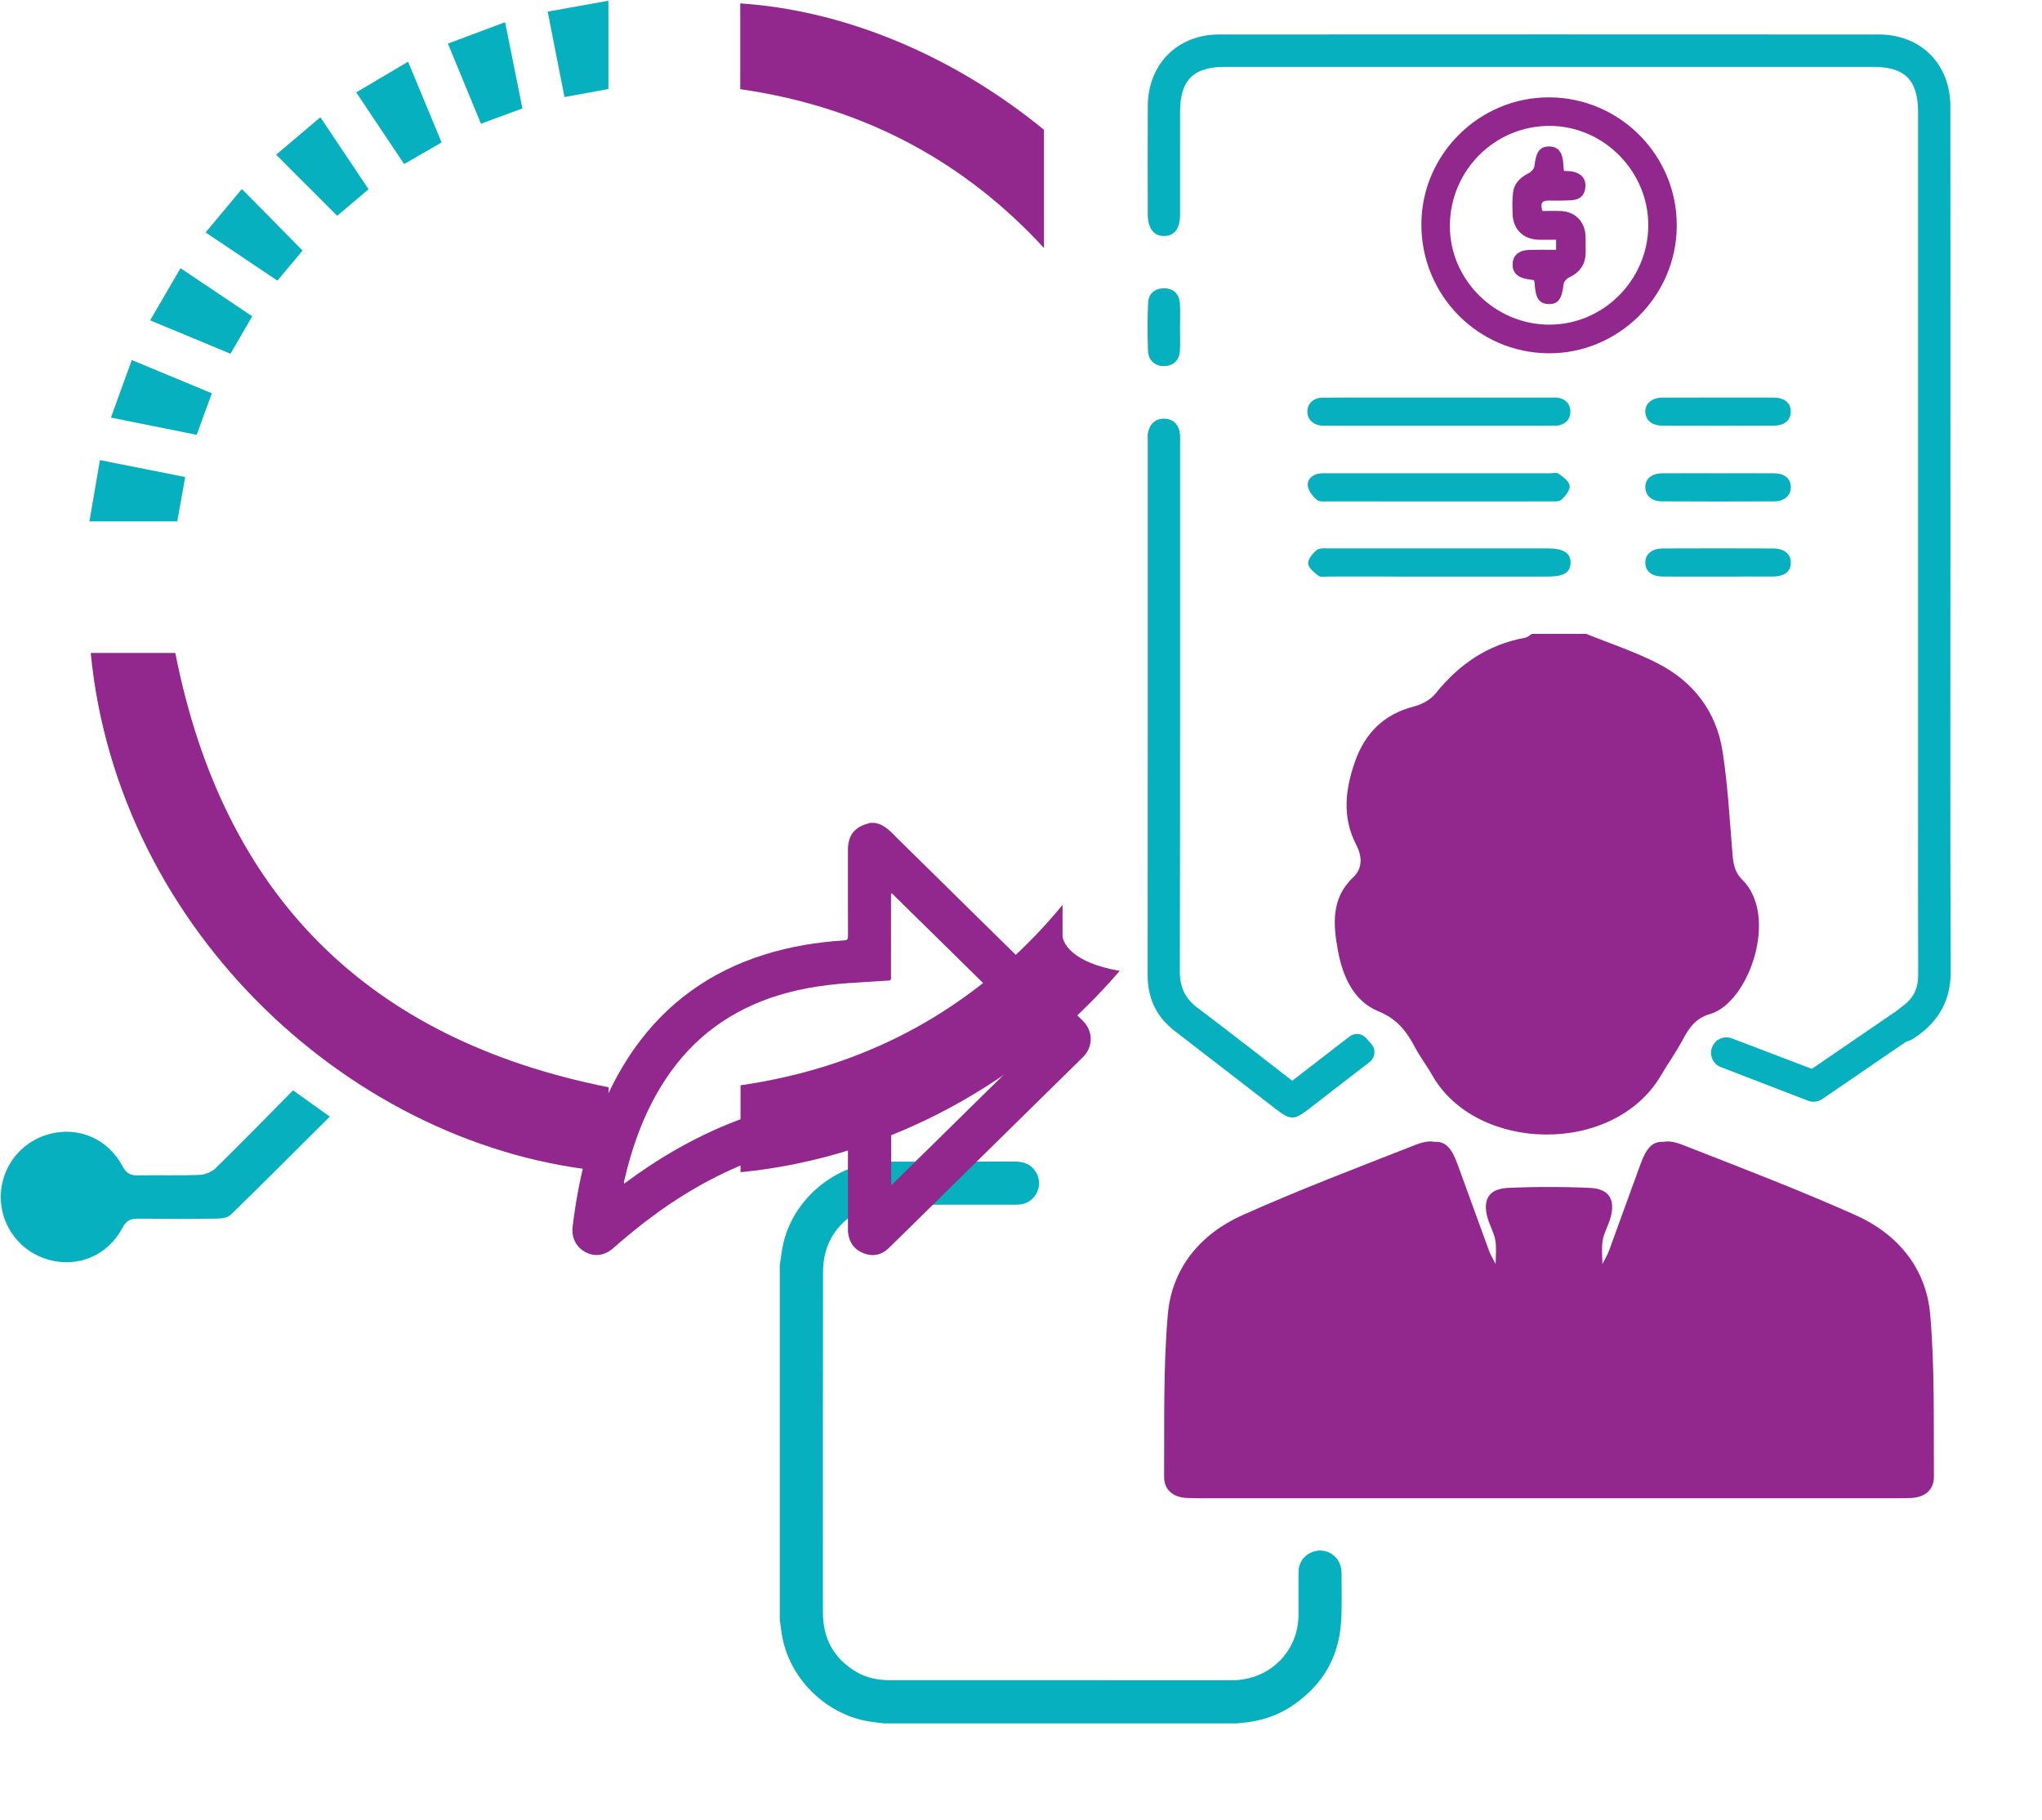
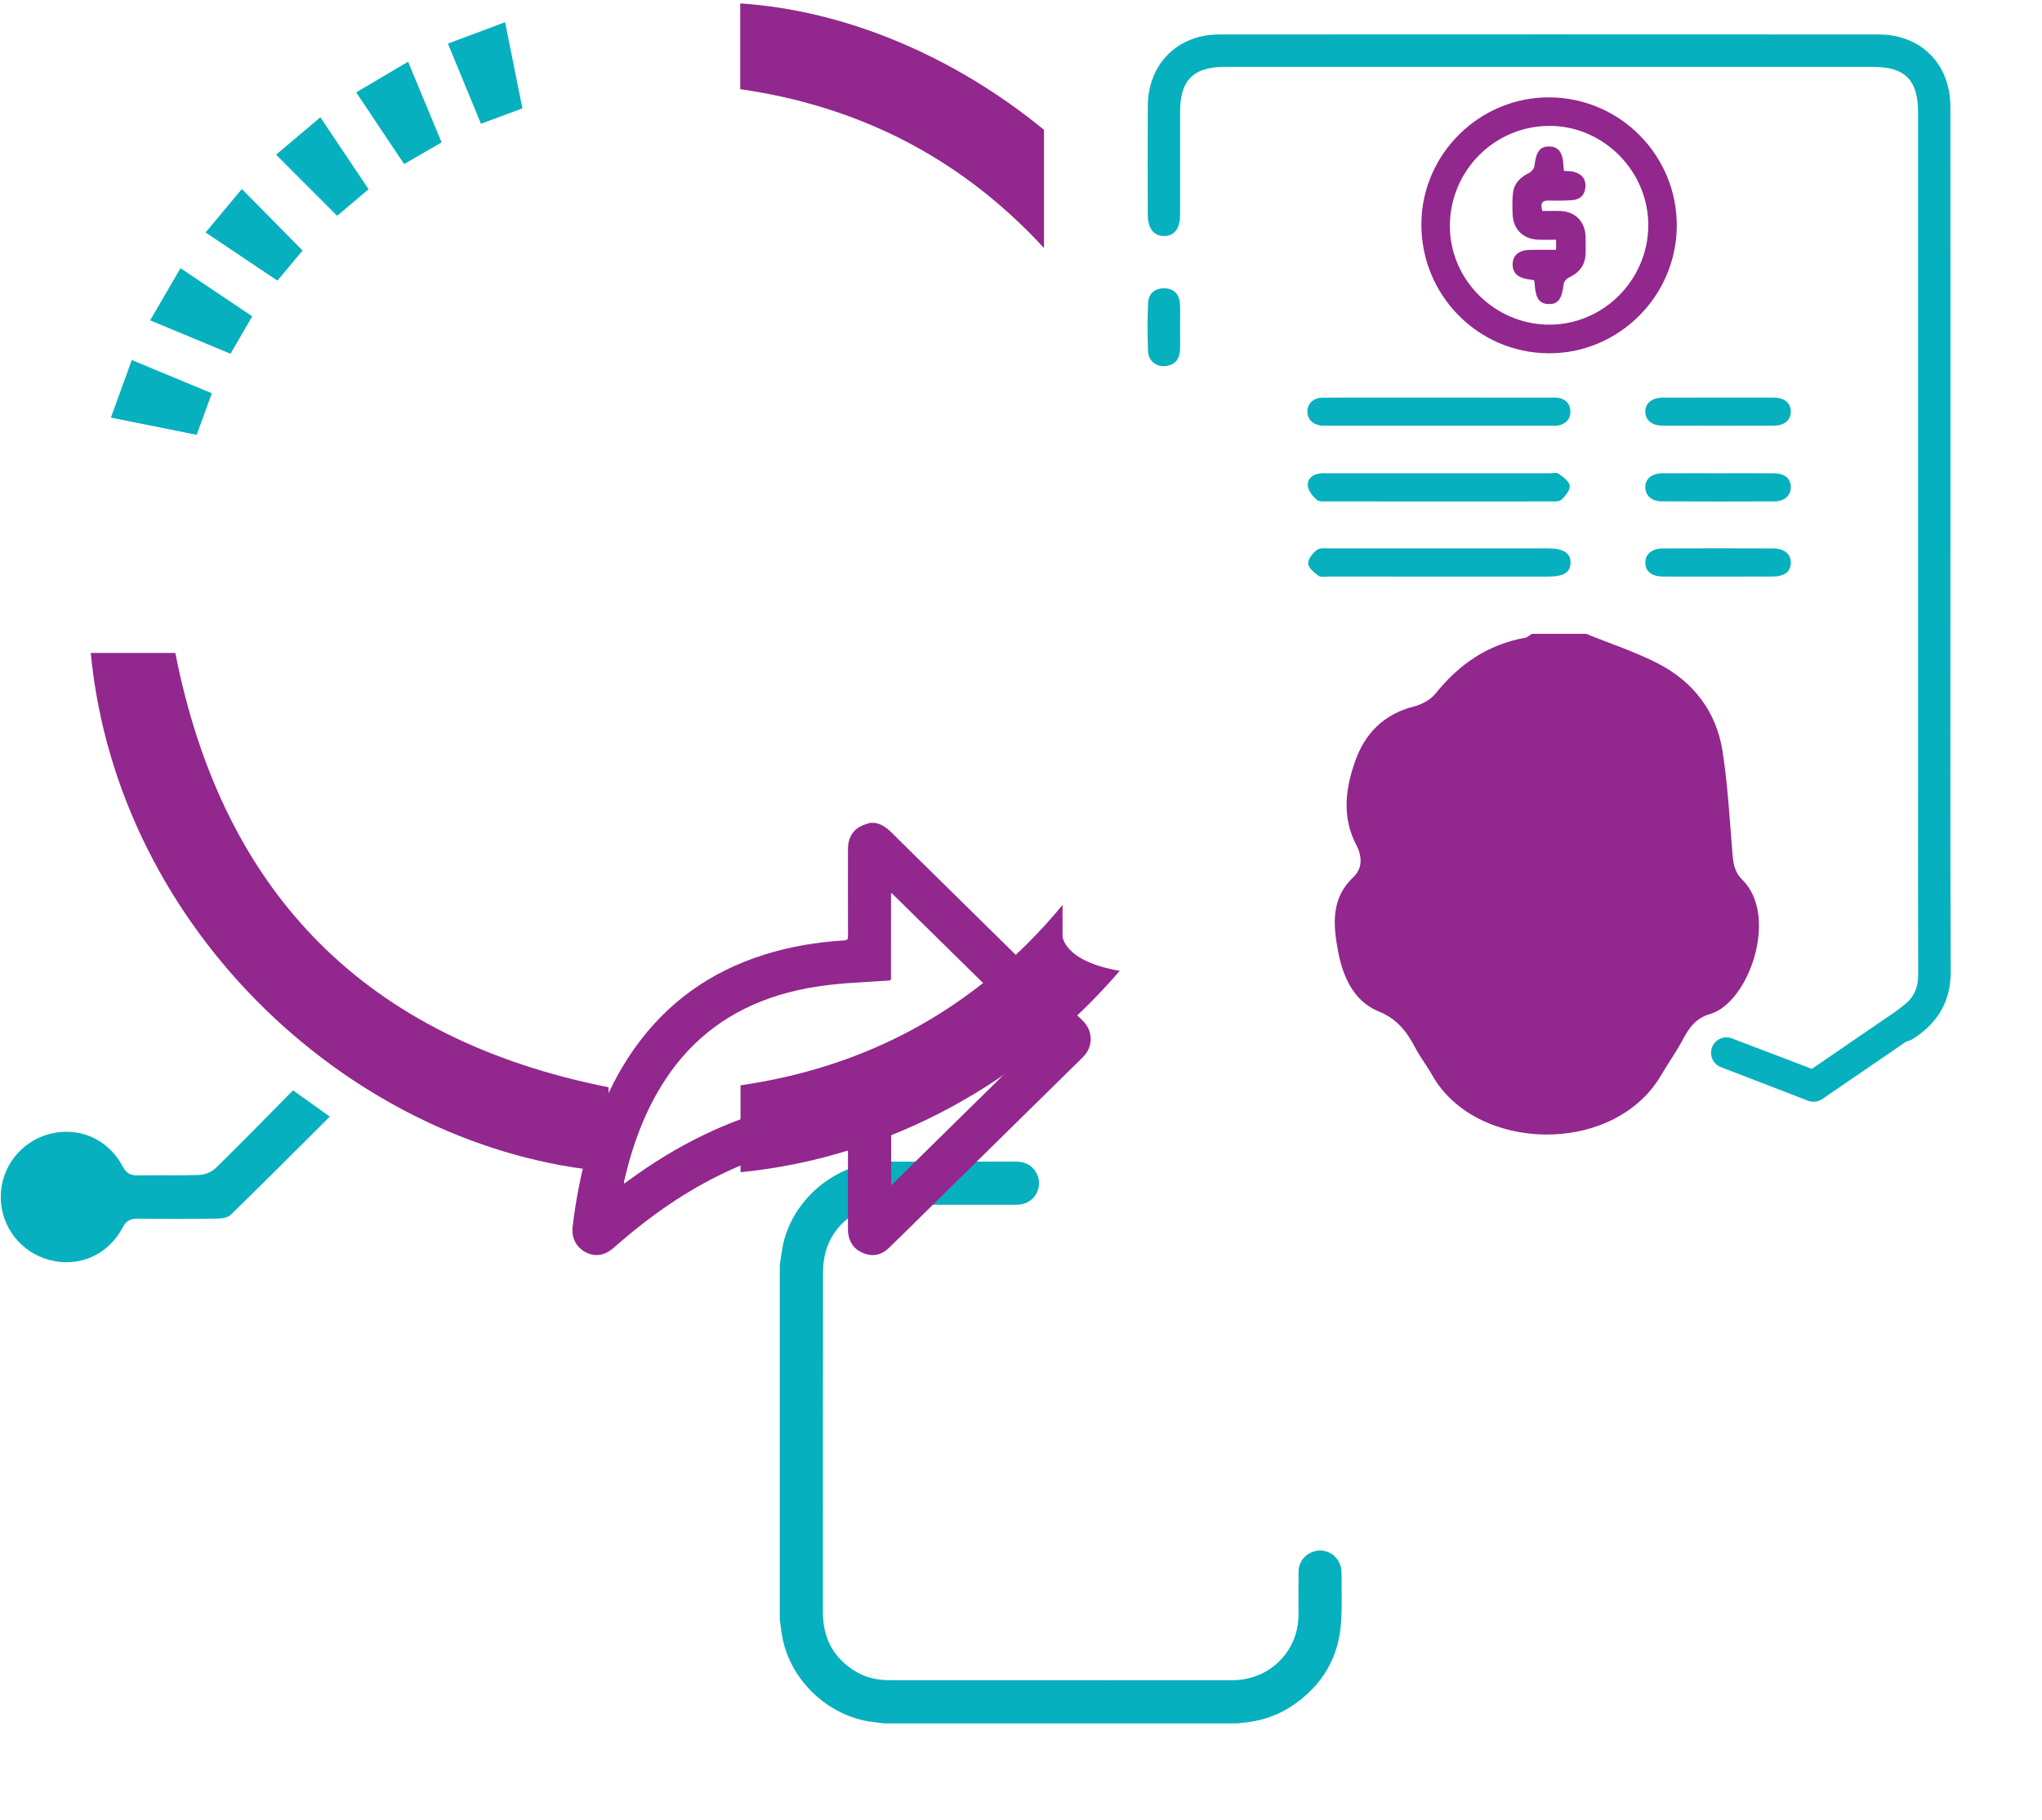
<svg xmlns="http://www.w3.org/2000/svg" xmlns:xlink="http://www.w3.org/1999/xlink" preserveAspectRatio="xMidYMid meet" width="698" height="622" viewBox="0 0 698 622" style="width:100%;height:100%">
  <defs>
    <animate repeatCount="indefinite" dur="8s" begin="0s" xlink:href="#_R_G_L_5_G" fill="freeze" attributeName="opacity" from="0" to="1" keyTimes="0;0.083;0.25;0.667;0.708;0.75;0.792;0.833;0.875;0.908;1" values="0;0;1;1;0;1;0;1;0;1;1" keySplines="0.167 0.167 0.833 0.833;0.167 0.167 0.833 0.833;0.167 0.167 0.833 0.833;0.167 0.167 0.833 0.833;0.167 0.167 0.833 0.833;0.167 0.167 0.833 0.833;0.167 0.167 0.833 0.833;0.167 0.167 0.833 0.833;0.167 0.167 0.833 0.833;0 0 0 0" calcMode="spline" />
    <animate repeatCount="indefinite" dur="8s" begin="0s" xlink:href="#_R_G_L_4_G" fill="freeze" attributeName="opacity" from="0" to="1" keyTimes="0;0.125;1" values="0;1;1" keySplines="0.167 0.167 0.833 0.833;0 0 0 0" calcMode="spline" />
    <animate repeatCount="indefinite" dur="8s" begin="0s" xlink:href="#_R_G_L_3_G" fill="freeze" attributeName="opacity" from="0" to="1" keyTimes="0;0.25;0.292;0.333;0.375;0.417;0.458;1" values="0;0;1;0;1;0;1;1" keySplines="0.167 0.167 0.833 0.833;0.167 0.167 0.833 0.833;0.167 0.167 0.833 0.833;0.167 0.167 0.833 0.833;0.167 0.167 0.833 0.833;0.167 0.167 0.833 0.833;0 0 0 0" calcMode="spline" />
    <animate repeatCount="indefinite" dur="8s" begin="0s" xlink:href="#_R_G_L_2_G" fill="freeze" attributeName="opacity" from="0" to="1" keyTimes="0;0.458;0.5;1" values="0;0;1;1" keySplines="0.167 0.167 0.833 0.833;0.167 0.167 0.833 0.833;0 0 0 0" calcMode="spline" />
    <animateMotion repeatCount="indefinite" dur="8s" begin="0s" xlink:href="#_R_G_L_2_G" fill="freeze" keyTimes="0;0.333;0.458;1" path="M1056.55 402.13 C1056.55,402.13 1056.55,402.13 1056.55,402.13 C1056.55,402.13 412.55,402.13 412.55,402.13 C412.55,402.13 412.55,402.13 412.55,402.13 " keyPoints="0;0;1;1" keySplines="0.167 0.167 0.833 0.833;0.167 0.167 0.833 0.833;0 0 0 0" calcMode="spline" />
    <animateTransform repeatCount="indefinite" dur="8s" begin="0s" xlink:href="#_R_G_L_2_G" fill="freeze" attributeName="transform" from="-383.5 -216.777" to="-383.5 -216.777" type="translate" additive="sum" keyTimes="0;0.333;0.458;1" values="-383.5 -216.777;-383.5 -216.777;-383.5 -216.777;-383.5 -216.777" keySplines="0.167 0.167 0.833 0.833;0.167 0.167 0.833 0.833;0 0 0 0" calcMode="spline" />
    <animateTransform repeatCount="indefinite" dur="8s" begin="0s" xlink:href="#_R_G_L_1_G" fill="freeze" attributeName="transform" from="0 0" to="1 1" type="scale" additive="sum" keyTimes="0;0.5;0.583;0.625;1" values="0 0;0 0;1.15 1.15;1 1;1 1" keySplines="0.333 0 0.833 0.833;0.333 0 0.833 0.833;0.167 0.167 0.667 1;0 0 0 0" calcMode="spline" />
    <animateTransform repeatCount="indefinite" dur="8s" begin="0s" xlink:href="#_R_G_L_1_G" fill="freeze" attributeName="transform" from="-111.499 -103.671" to="-111.499 -103.671" type="translate" additive="sum" keyTimes="0;1" values="-111.499 -103.671;-111.499 -103.671" keySplines="0 0 1 1" calcMode="spline" />
    <animate repeatCount="indefinite" dur="8s" begin="0s" xlink:href="#_R_G_L_0_G" fill="freeze" attributeName="opacity" from="0" to="1" keyTimes="0;0.604;0.667;0.708;0.75;0.792;0.833;0.875;0.908;1" values="0;0;1;0;1;0;1;0;1;1" keySplines="0.167 0.167 0.833 0.833;0.167 0.167 0.833 0.833;0.167 0.167 0.833 0.833;0.167 0.167 0.833 0.833;0.167 0.167 0.833 0.833;0.167 0.167 0.833 0.833;0.167 0.167 0.833 0.833;0.167 0.167 0.833 0.833;0 0 0 0" calcMode="spline" />
    <animate attributeType="XML" attributeName="opacity" dur="8s" from="0" to="1" xlink:href="#time_group" />
  </defs>
  <g id="_R_G">
    <g id="_R_G_L_5_G" transform=" translate(529.486, 364.379) translate(-132.147, -147.985)">
      <path id="_R_G_L_5_G_D_0_P_0" fill="#92278e" fill-opacity="1" fill-rule="nonzero" d=" M144.85 0.25 C153.03,3.57 161.49,6.33 169.32,10.34 C181.51,16.6 189.37,26.83 191.48,40.45 C193.26,51.95 193.89,63.63 194.85,75.25 C195.14,78.67 195.47,81.58 198.24,84.32 C210.79,96.72 200.47,126.31 187.25,130.17 C182.13,131.66 179.93,135.08 177.72,139.22 C175.55,143.28 172.83,147.05 170.51,151.03 C154.31,178.79 107.07,177.53 92.18,151.03 C90.37,147.82 88.08,144.87 86.36,141.61 C83.47,136.14 80.25,131.87 73.83,129.26 C65.28,125.77 61.6,117.19 60,108.54 C58.38,99.74 57.55,90.71 65.18,83.5 C68.53,80.34 68.27,76.26 66.28,72.43 C61.33,62.92 62.51,53.3 65.88,43.78 C69.27,34.19 75.72,27.71 85.92,25.09 C88.63,24.4 91.65,22.79 93.36,20.66 C101.38,10.64 111.24,3.88 124,1.58 C124.82,1.42 125.55,0.7 126.32,0.25 C126.32,0.25 144.85,0.25 144.85,0.25z " />
-       <path id="_R_G_L_5_G_D_1_P_0" fill="#92278e" fill-opacity="1" fill-rule="nonzero" d=" M262.44 232.84 C261.06,217 251.28,205.35 236.93,198.93 C217.55,190.27 197.67,182.7 177.9,174.95 C175.17,173.88 173.07,173.5 171.35,173.88 C167.49,173.66 165.49,175.91 163.43,181.48 C159.81,191.29 156.32,201.15 152.7,210.97 C152.14,212.49 151.29,213.92 150.4,215.63 C150.38,212.9 150.05,210.12 150.51,207.48 C150.98,204.79 152.51,202.31 153.22,199.64 C154.85,193.49 152.62,189.94 146.2,189.62 C141.53,189.4 136.84,189.3 132.15,189.32 C127.46,189.3 122.77,189.4 118.09,189.62 C111.67,189.94 109.44,193.49 111.08,199.64 C111.79,202.31 113.32,204.79 113.79,207.48 C114.25,210.12 113.92,212.9 113.9,215.63 C113,213.92 112.16,212.49 111.6,210.97 C107.97,201.15 104.48,191.29 100.86,181.48 C98.81,175.91 96.8,173.66 92.95,173.88 C91.23,173.5 89.13,173.88 86.4,174.95 C66.62,182.7 46.75,190.27 27.36,198.93 C13.02,205.35 3.24,217 1.85,232.84 C0.25,251.22 0.71,269.78 0.58,288.26 C0.54,292.94 3.76,295.41 8.46,295.61 C10.92,295.72 13.4,295.7 15.86,295.7 C54.63,295.7 93.39,295.7 132.15,295.7 C170.91,295.7 209.67,295.7 248.43,295.7 C250.9,295.7 253.37,295.72 255.84,295.61 C260.54,295.41 263.75,292.94 263.72,288.26 C263.58,269.78 264.04,251.22 262.44,232.84z " />
    </g>
    <g id="_R_G_L_4_G" transform=" translate(529.507, 197.278) translate(-137.574, -185.785)">
-       <path id="_R_G_L_4_G_D_0_P_0" fill="#07b0be" fill-opacity="1" fill-rule="nonzero" d=" M76.86 345.4 C78.44,347.22 78.17,349.99 76.26,351.47 C69.17,356.95 62.08,362.43 54.99,367.9 C50.58,371.31 49.04,371.32 44.58,367.89 C32.92,358.9 21.29,349.87 9.62,340.9 C3.34,336.07 0.36,329.78 0.36,321.82 C0.41,260.99 0.39,200.16 0.39,139.34 C0.39,138.16 0.27,136.9 0.6,135.8 C1.39,133.14 3.2,131.53 6.08,131.6 C8.96,131.68 10.72,133.36 11.3,136.09 C11.58,137.48 11.45,138.98 11.45,140.42 C11.45,200.46 11.49,260.5 11.37,320.54 C11.36,325.93 13.15,329.78 17.43,332.99 C28.24,341.11 38.88,349.48 49.78,357.89 C56.34,352.83 62.86,347.8 69.36,342.78 C71.11,341.43 73.62,341.68 75.07,343.35 C75.07,343.35 76.86,345.4 76.86,345.4z " />
      <path id="_R_G_L_4_G_D_1_P_0" fill="#07b0be" fill-opacity="1" fill-rule="nonzero" d=" M100.01 124.39 C112.63,124.39 125.25,124.39 137.88,124.4 C138.9,124.4 139.95,124.31 140.94,124.51 C143.34,125 144.79,126.62 144.86,129.03 C144.94,131.6 143.49,133.31 140.95,133.89 C140.07,134.09 139.14,134.01 138.23,134.01 C112.64,134.01 87.05,134.01 61.46,134.01 C61,134.01 60.55,134.03 60.09,134 C57,133.82 54.96,131.91 54.96,129.2 C54.95,126.5 57,124.47 60.09,124.43 C66.57,124.34 73.05,124.39 79.53,124.39 C86.36,124.39 93.18,124.39 100.01,124.39z " />
      <path id="_R_G_L_4_G_D_2_P_0" fill="#07b0be" fill-opacity="1" fill-rule="nonzero" d=" M100.02 159.9 C87.39,159.9 74.77,159.91 62.15,159.88 C60.8,159.88 59.05,160.08 58.2,159.35 C56.81,158.16 55.34,156.36 55.13,154.67 C54.83,152.34 56.58,150.7 59.06,150.36 C60.07,150.22 61.1,150.27 62.13,150.27 C87.37,150.27 112.62,150.27 137.87,150.27 C138.89,150.27 140.2,149.93 140.87,150.43 C142.38,151.56 144.47,153.02 144.63,154.53 C144.79,156.03 143.16,158.05 141.81,159.29 C141,160.04 139.23,159.87 137.89,159.88 C125.26,159.92 112.64,159.9 100.02,159.9z " />
      <path id="_R_G_L_4_G_D_3_P_0" fill="#07b0be" fill-opacity="1" fill-rule="nonzero" d=" M99.99 185.58 C87.37,185.58 74.75,185.58 62.13,185.57 C61,185.57 59.54,185.9 58.79,185.34 C57.31,184.21 55.32,182.63 55.22,181.13 C55.11,179.61 56.78,177.62 58.19,176.49 C59.16,175.72 61.02,175.96 62.49,175.95 C87.39,175.93 112.29,175.93 137.19,175.94 C142.54,175.94 145.06,177.59 144.92,180.99 C144.79,184.22 142.51,185.58 137.18,185.58 C124.78,185.58 112.39,185.58 99.99,185.58z " />
      <path id="_R_G_L_4_G_D_4_P_0" fill="#07b0be" fill-opacity="1" fill-rule="nonzero" d=" M195.37 150.27 C201.74,150.27 208.11,150.24 214.48,150.28 C218.02,150.3 220.06,151.96 220.2,154.78 C220.35,157.7 218.17,159.85 214.62,159.87 C201.77,159.94 188.91,159.93 176.05,159.86 C172.64,159.85 170.53,157.87 170.47,155.09 C170.41,152.2 172.63,150.3 176.25,150.28 C182.62,150.24 189,150.27 195.37,150.27z " />
      <path id="_R_G_L_4_G_D_5_P_0" fill="#07b0be" fill-opacity="1" fill-rule="nonzero" d=" M195.63 124.39 C201.89,124.39 208.15,124.36 214.4,124.4 C218.05,124.43 220.22,126.28 220.2,129.22 C220.19,132.14 218,133.99 214.36,134 C201.73,134.03 189.1,134.03 176.47,134 C172.8,134 170.57,132.21 170.47,129.35 C170.37,126.37 172.69,124.42 176.51,124.4 C182.88,124.37 189.26,124.39 195.63,124.39z " />
      <path id="_R_G_L_4_G_D_6_P_0" fill="#07b0be" fill-opacity="1" fill-rule="nonzero" d=" M195.25 185.58 C188.99,185.58 182.74,185.61 176.48,185.57 C172.72,185.54 170.57,183.85 170.47,180.97 C170.36,177.99 172.65,175.98 176.51,175.96 C189.02,175.91 201.54,175.91 214.05,175.96 C218,175.97 220.22,177.83 220.21,180.83 C220.2,183.85 218.05,185.55 214.02,185.57 C207.77,185.6 201.51,185.58 195.25,185.58z " />
      <path id="_R_G_L_4_G_D_7_P_0" fill="#07b0be" fill-opacity="1" fill-rule="nonzero" d=" M11.43 100.45 C11.43,103.07 11.55,105.7 11.4,108.31 C11.22,111.49 9.46,113.41 6.23,113.64 C3.13,113.86 0.59,111.75 0.48,108.48 C0.29,102.99 0.25,97.47 0.52,91.98 C0.67,88.81 2.86,87 6.05,87.05 C9.28,87.09 11.15,89.02 11.38,92.2 C11.58,94.93 11.42,97.7 11.43,100.45z " />
      <path id="_R_G_L_4_G_D_8_P_0" fill="#07b0be" fill-opacity="1" fill-rule="nonzero" d=" M268.15 338.51 C272.58,333.79 274.9,327.93 274.87,320.43 C274.65,271.58 274.77,222.73 274.77,173.87 C274.77,124.23 274.8,74.59 274.75,24.94 C274.74,10.41 264.7,0.3 250.24,0.29 C175.08,0.25 99.92,0.25 24.76,0.29 C10.53,0.3 0.48,10.46 0.41,24.71 C0.34,37.09 0.38,49.46 0.4,61.84 C0.41,66.62 2.51,69.28 6.13,69.17 C9.58,69.08 11.44,66.56 11.44,61.87 C11.46,50.15 11.45,38.43 11.45,26.71 C11.46,15.89 15.97,11.37 26.76,11.36 C100.61,11.36 174.45,11.36 248.3,11.36 C259.29,11.37 263.71,15.85 263.71,27.01 C263.71,103.25 263.71,179.5 263.71,255.74 C263.71,277.73 263.66,299.72 263.74,321.71 C263.76,326.16 262.21,329.63 258.64,332.23 C257.77,332.87 256.9,333.53 256.06,334.21 C256.06,334.21 227.4,353.83 227.4,353.83 C227.4,353.83 200.29,343.5 200.29,343.5 C197.62,342.35 194.52,343.58 193.37,346.25 C192.22,348.93 193.45,352.02 196.12,353.17 C196.12,353.17 225.91,364.65 225.91,364.65 C226.57,364.93 227.28,365.07 227.99,365.07 C229.03,365.07 230.07,364.76 230.96,364.15 C230.96,364.15 259.65,344.52 259.65,344.52 C260.5,344.33 261.36,343.98 262.22,343.42 C264.41,341.99 266.32,340.43 267.96,338.72 C268.03,338.65 268.09,338.58 268.15,338.51z " />
    </g>
    <g id="_R_G_L_3_G" transform=" translate(529.473, 77.015) translate(-44.054, -44.159)">
      <path id="_R_G_L_3_G_D_0_P_0" fill="#92278e" fill-opacity="1" fill-rule="nonzero" d=" M44.3 0.42 C68.38,0.59 87.86,20.3 87.74,44.38 C87.62,68.42 67.8,88.07 43.85,87.89 C19.67,87.72 0.25,67.88 0.44,43.55 C0.62,19.71 20.41,0.25 44.3,0.42z  M44.35 10.17 C25.57,10.11 10.28,25.36 10.18,44.24 C10.08,62.71 25.54,78.11 44.19,78.11 C62.6,78.11 77.81,62.94 78,44.4 C78.18,25.84 62.84,10.23 44.35,10.17z " />
      <path id="_R_G_L_3_G_D_1_P_0" fill="#92278e" fill-opacity="1" fill-rule="nonzero" d=" M49.19 25.56 C50.42,25.64 51.34,25.6 52.22,25.8 C54.98,26.42 56.71,28.03 56.51,31.04 C56.33,33.86 54.63,35.39 51.89,35.57 C49.29,35.73 46.67,35.76 44.06,35.68 C41.66,35.61 41,36.64 41.82,39.26 C43.79,39.26 45.92,39.19 48.04,39.27 C52.94,39.45 56.3,42.79 56.54,47.69 C56.63,49.51 56.56,51.33 56.59,53.15 C56.66,57.39 54.7,60.23 50.87,62 C50.08,62.37 49.17,63.41 49.07,64.23 C48.49,69.33 47.18,71.19 43.88,71.07 C40.66,70.95 39.4,69.02 39.15,63.82 C39.14,63.6 39.04,63.38 38.92,62.9 C38.28,62.8 37.54,62.69 36.79,62.57 C33.28,62.03 31.55,60.29 31.63,57.38 C31.72,54.39 33.75,52.65 37.47,52.55 C40.4,52.47 43.34,52.53 46.49,52.53 C46.49,52.53 46.49,49.08 46.49,49.08 C44.34,49.08 42.31,49.15 40.29,49.07 C35.22,48.86 31.81,45.48 31.63,40.41 C31.54,37.91 31.46,35.37 31.78,32.91 C32.2,29.73 34.3,27.73 37.14,26.32 C38.02,25.89 39.01,24.75 39.1,23.85 C39.61,19.06 40.93,17.17 44.15,17.21 C47.38,17.25 48.82,19.27 49.01,23.99 C49.03,24.42 49.11,24.86 49.19,25.56z " />
    </g>
    <g id="_R_G_L_2_G">
      <path id="_R_G_L_2_G_D_0_P_0" fill="#92278e" fill-opacity="1" fill-rule="nonzero" d=" M356.86 44.36 C356.86,44.36 356.86,84.79 356.86,84.79 C355.14,82.9 353.36,81.05 351.54,79.22 C324.27,51.95 291.29,35.98 253.03,30.48 C253.03,30.48 253.03,1.16 253.03,1.16 C288.79,3.52 325.85,18.99 356.86,44.36z " />
      <path id="_R_G_L_2_G_D_1_P_0" fill="#92278e" fill-opacity="1" fill-rule="nonzero" d=" M382.75 331.83 C350.47,369.31 304.52,395.59 253.13,400.65 C253.13,400.65 253.13,370.94 253.13,370.94 C291.08,365.47 324.25,349.52 351.58,322.12 C355.71,317.98 359.59,313.71 363.2,309.29 C363.2,309.29 363.2,319.95 363.2,319.95 C363.2,319.95 363.39,328.48 382.75,331.83z " />
      <path id="_R_G_L_2_G_D_2_P_0" fill="#92278e" fill-opacity="1" fill-rule="nonzero" d=" M31.02 223.18 C31.02,223.18 59.93,223.18 59.93,223.18 C76.22,305.88 125.49,355.21 208.03,371.62 C208.03,371.62 208.03,400.46 208.03,400.46 C121.6,393.12 40.19,318.61 31.02,223.18z " />
      <path id="_R_G_L_2_G_D_3_P_0" fill="#07b0be" fill-opacity="1" fill-rule="nonzero" d=" M100.17 372.67 C104.58,375.82 108.45,378.58 112.74,381.65 C101.3,393.03 90.16,404.2 78.87,415.2 C77.86,416.19 75.83,416.49 74.26,416.51 C65.29,416.63 56.32,416.63 47.34,416.53 C44.85,416.5 43.3,416.95 41.94,419.53 C36.92,429.05 26.9,433.3 16.9,430.65 C7.09,428.05 0.28,419.26 0.26,409.16 C0.25,399.05 7.02,390.24 16.82,387.61 C26.81,384.93 36.9,389.18 41.91,398.64 C43.25,401.16 44.7,401.78 47.26,401.73 C54.22,401.6 61.19,401.85 68.14,401.58 C70.05,401.5 72.35,400.59 73.71,399.26 C82.56,390.61 91.2,381.74 100.17,372.67z " />
-       <path id="_R_G_L_2_G_D_4_P_0" fill="#07b0be" fill-opacity="1" fill-rule="nonzero" d=" M207.97 30.43 C202.98,31.34 198.15,32.23 192.95,33.18 C191.03,23.43 189.17,13.94 187.21,3.97 C194.36,2.69 200.99,1.5 207.97,0.25 C207.97,0.25 207.97,30.43 207.97,30.43z " />
-       <path id="_R_G_L_2_G_D_5_P_0" fill="#07b0be" fill-opacity="1" fill-rule="nonzero" d=" M60.6 178.21 C60.6,178.21 30.56,178.21 30.56,178.21 C31.76,171.22 32.92,164.51 34.16,157.26 C44.16,159.24 53.62,161.11 63.31,163.04 C62.37,168.29 61.5,173.13 60.6,178.21z " />
      <path id="_R_G_L_2_G_D_6_P_0" fill="#07b0be" fill-opacity="1" fill-rule="nonzero" d=" M164.4 42.29 C160.54,32.95 156.91,24.14 153.1,14.9 C159.65,12.45 165.82,10.14 172.66,7.59 C174.68,17.68 176.6,27.27 178.57,37.06 C173.81,38.82 169.37,40.46 164.4,42.29z " />
      <path id="_R_G_L_2_G_D_7_P_0" fill="#07b0be" fill-opacity="1" fill-rule="nonzero" d=" M67.23 148.62 C57.39,146.64 48.04,144.76 37.91,142.73 C40.31,136.14 42.58,129.86 45.05,123.06 C54.37,126.93 63.25,130.62 72.42,134.42 C70.64,139.29 69.01,143.74 67.23,148.62z " />
      <path id="_R_G_L_2_G_D_8_P_0" fill="#07b0be" fill-opacity="1" fill-rule="nonzero" d=" M150.95 48.68 C146.44,51.29 142.45,53.59 138.14,56.08 C132.68,47.91 127.36,39.95 121.76,31.57 C127.6,28.11 133.27,24.76 139.49,21.09 C143.39,30.47 147.1,39.41 150.95,48.68z " />
      <path id="_R_G_L_2_G_D_9_P_0" fill="#07b0be" fill-opacity="1" fill-rule="nonzero" d=" M78.79 120.91 C69.66,117.11 60.78,113.42 51.32,109.49 C54.86,103.4 58.16,97.74 61.7,91.66 C70.02,97.24 78,102.6 86.22,108.11 C83.66,112.51 81.29,116.6 78.79,120.91z " />
      <path id="_R_G_L_2_G_D_10_P_0" fill="#07b0be" fill-opacity="1" fill-rule="nonzero" d=" M125.99 64.68 C122.05,68.01 118.53,70.98 115.25,73.76 C108.31,66.81 101.46,59.96 94.38,52.87 C99.11,48.87 104.03,44.71 109.51,40.08 C115.06,48.36 120.41,56.35 125.99,64.68z " />
      <path id="_R_G_L_2_G_D_11_P_0" fill="#07b0be" fill-opacity="1" fill-rule="nonzero" d=" M94.83 95.92 C86.46,90.31 78.55,85.01 70.27,79.45 C74.69,74.16 78.82,69.21 82.68,64.6 C89.59,71.6 96.34,78.45 103.42,85.63 C101.11,88.4 98.1,92 94.83,95.92z " />
    </g>
    <g id="_R_G_L_1_G" transform=" translate(266.29, 381.953)">
      <path id="_R_G_L_1_G_D_0_P_0" fill="#07b0be" fill-opacity="1" fill-rule="nonzero" d=" M0.25 50.5 C0.66,47.98 0.91,45.42 1.49,42.94 C4.86,28.49 17.92,16.99 32.7,15.4 C34.45,15.21 36.22,15.09 37.99,15.09 C52.21,15.06 66.43,15.09 80.65,15.06 C84.05,15.06 86.71,16.25 88.21,19.43 C90.25,23.76 87.48,28.94 82.76,29.67 C82.01,29.78 81.25,29.81 80.49,29.81 C66.09,29.82 51.69,29.8 37.29,29.82 C27.09,29.84 18.29,36.56 15.81,46.38 C15.26,48.52 15.04,50.79 15.04,53.01 C15,91.74 15,130.47 15.01,169.19 C15.01,178.02 18.66,184.85 26.31,189.42 C29.94,191.59 33.96,192.33 38.14,192.33 C76.94,192.34 115.74,192.31 154.54,192.35 C165.91,192.37 173.38,185.42 176.18,177.83 C177.13,175.23 177.57,172.54 177.57,169.77 C177.57,164.94 177.54,160.1 177.58,155.26 C177.61,151.49 180.38,148.51 184.19,148.04 C187.67,147.61 191.09,149.97 192,153.5 C192.2,154.26 192.28,155.07 192.28,155.85 C192.26,161.48 192.5,167.13 192.1,172.73 C191.25,184.76 185.6,194.16 175.63,200.92 C170.19,204.61 164.12,206.51 157.57,206.96 C157.33,206.97 157.09,207.05 156.84,207.09 C156.84,207.09 35.99,207.09 35.99,207.09 C34.14,206.85 32.27,206.68 30.44,206.37 C16.19,203.9 4.18,192.31 1.24,178.18 C0.79,176 0.57,173.78 0.25,171.57 C0.25,171.57 0.25,50.5 0.25,50.5z " />
    </g>
    <g id="_R_G_L_0_G" transform=" translate(349, 311) translate(0, 0)">
      <path id="_R_G_L_0_G_D_0_P_0" fill="#92278e" fill-opacity="1" fill-rule="nonzero" d=" M-50.04 -29.75 C-46.51,-29.21 -44.41,-26.57 -42.08,-24.29 C-32.92,-15.29 -23.77,-6.27 -14.62,2.74 C-5.1,12.11 4.42,21.46 13.94,30.82 C16.34,33.17 18.74,35.52 21.12,37.88 C24.72,41.43 24.75,46.8 21.14,50.35 C8.92,62.38 -3.31,74.39 -15.53,86.4 C-20.8,91.59 -26.07,96.78 -31.34,101.97 C-35.97,106.53 -40.57,111.11 -45.25,115.62 C-47.64,117.92 -50.52,118.59 -53.65,117.41 C-56.91,116.18 -58.74,113.74 -59.11,110.26 C-59.16,109.76 -59.15,109.25 -59.15,108.74 C-59.15,99.14 -59.15,89.54 -59.15,79.94 C-59.15,79.94 -59.15,78.5 -59.15,78.5 C-60.42,78.59 -61.59,78.65 -62.75,78.78 C-76.3,80.21 -89.17,84.01 -101.46,89.87 C-114.41,96.05 -126.09,104.14 -136.94,113.49 C-137.76,114.2 -138.57,114.92 -139.39,115.62 C-142.4,118.2 -145.71,118.65 -148.9,116.95 C-152.07,115.25 -153.72,112.02 -153.26,108.24 C-152.1,98.59 -150.26,89.07 -147.45,79.75 C-143.99,68.25 -139.18,57.36 -132.23,47.5 C-121.09,31.69 -106.17,21.07 -87.75,15.29 C-78.86,12.49 -69.73,11 -60.45,10.42 C-59.42,10.36 -59.13,10.06 -59.13,9.03 C-59.17,-0.82 -59.15,-10.67 -59.15,-20.53 C-59.15,-25.5 -56.9,-28.36 -52.04,-29.59 C-51.94,-29.61 -51.86,-29.69 -51.77,-29.75 C-51.77,-29.75 -50.04,-29.75 -50.04,-29.75z  M-44.14 -5.67 C-44.24,-5.63 -44.34,-5.59 -44.43,-5.56 C-44.43,-5.56 -44.43,-4.3 -44.43,-4.3 C-44.43,4.76 -44.43,13.82 -44.44,22.88 C-44.44,23.45 -44.23,24.09 -45.26,24.15 C-48.89,24.33 -52.53,24.63 -56.16,24.84 C-65.19,25.34 -74.11,26.49 -82.8,29.15 C-99.07,34.14 -112.05,43.56 -121.45,57.81 C-128.55,68.55 -132.84,80.44 -135.71,92.91 C-135.74,93.06 -135.7,93.23 -135.68,93.56 C-135.18,93.21 -134.8,92.95 -134.43,92.68 C-126.01,86.49 -117.14,81.04 -107.69,76.55 C-94.19,70.13 -80.06,65.87 -65.17,64.27 C-58.5,63.56 -51.81,63.02 -45.13,62.41 C-44.93,62.4 -44.73,62.46 -44.37,62.52 C-44.37,62.52 -44.37,94.15 -44.37,94.15 C-27.26,77.33 -10.4,60.75 6.51,44.12 C-10.45,27.45 -27.29,10.89 -44.14,-5.67z " />
    </g>
  </g>
  <g id="time_group" />
</svg>